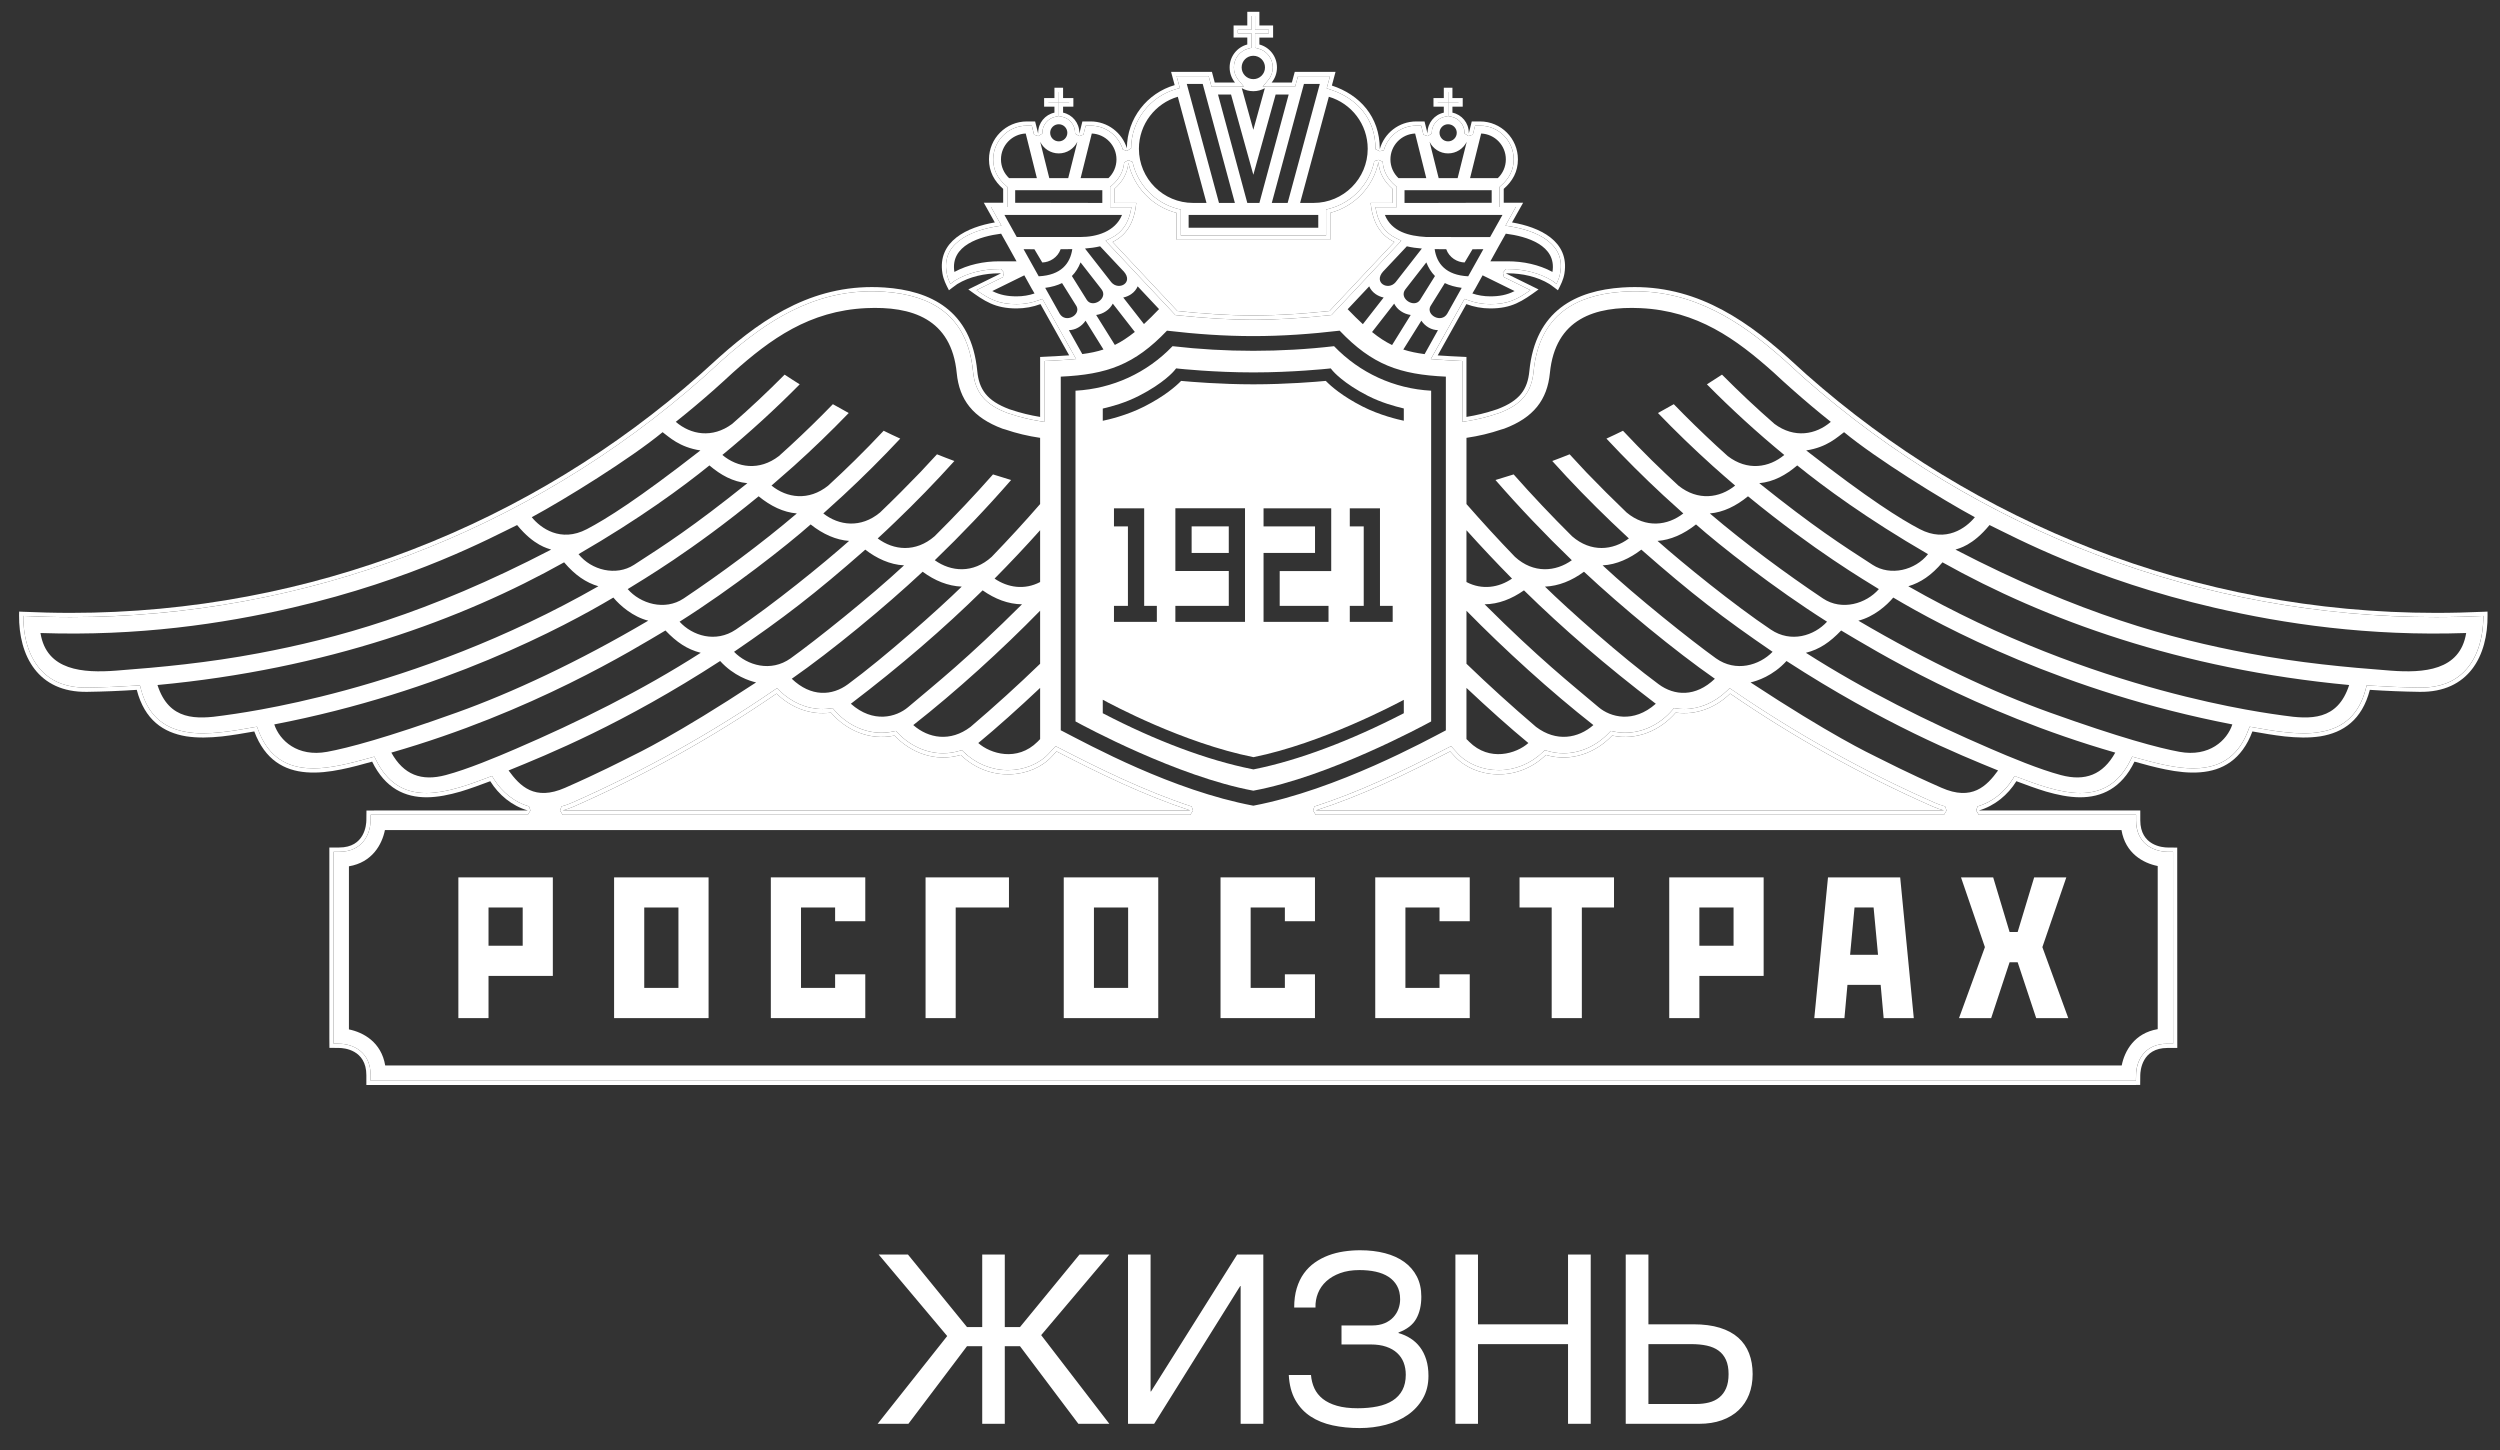
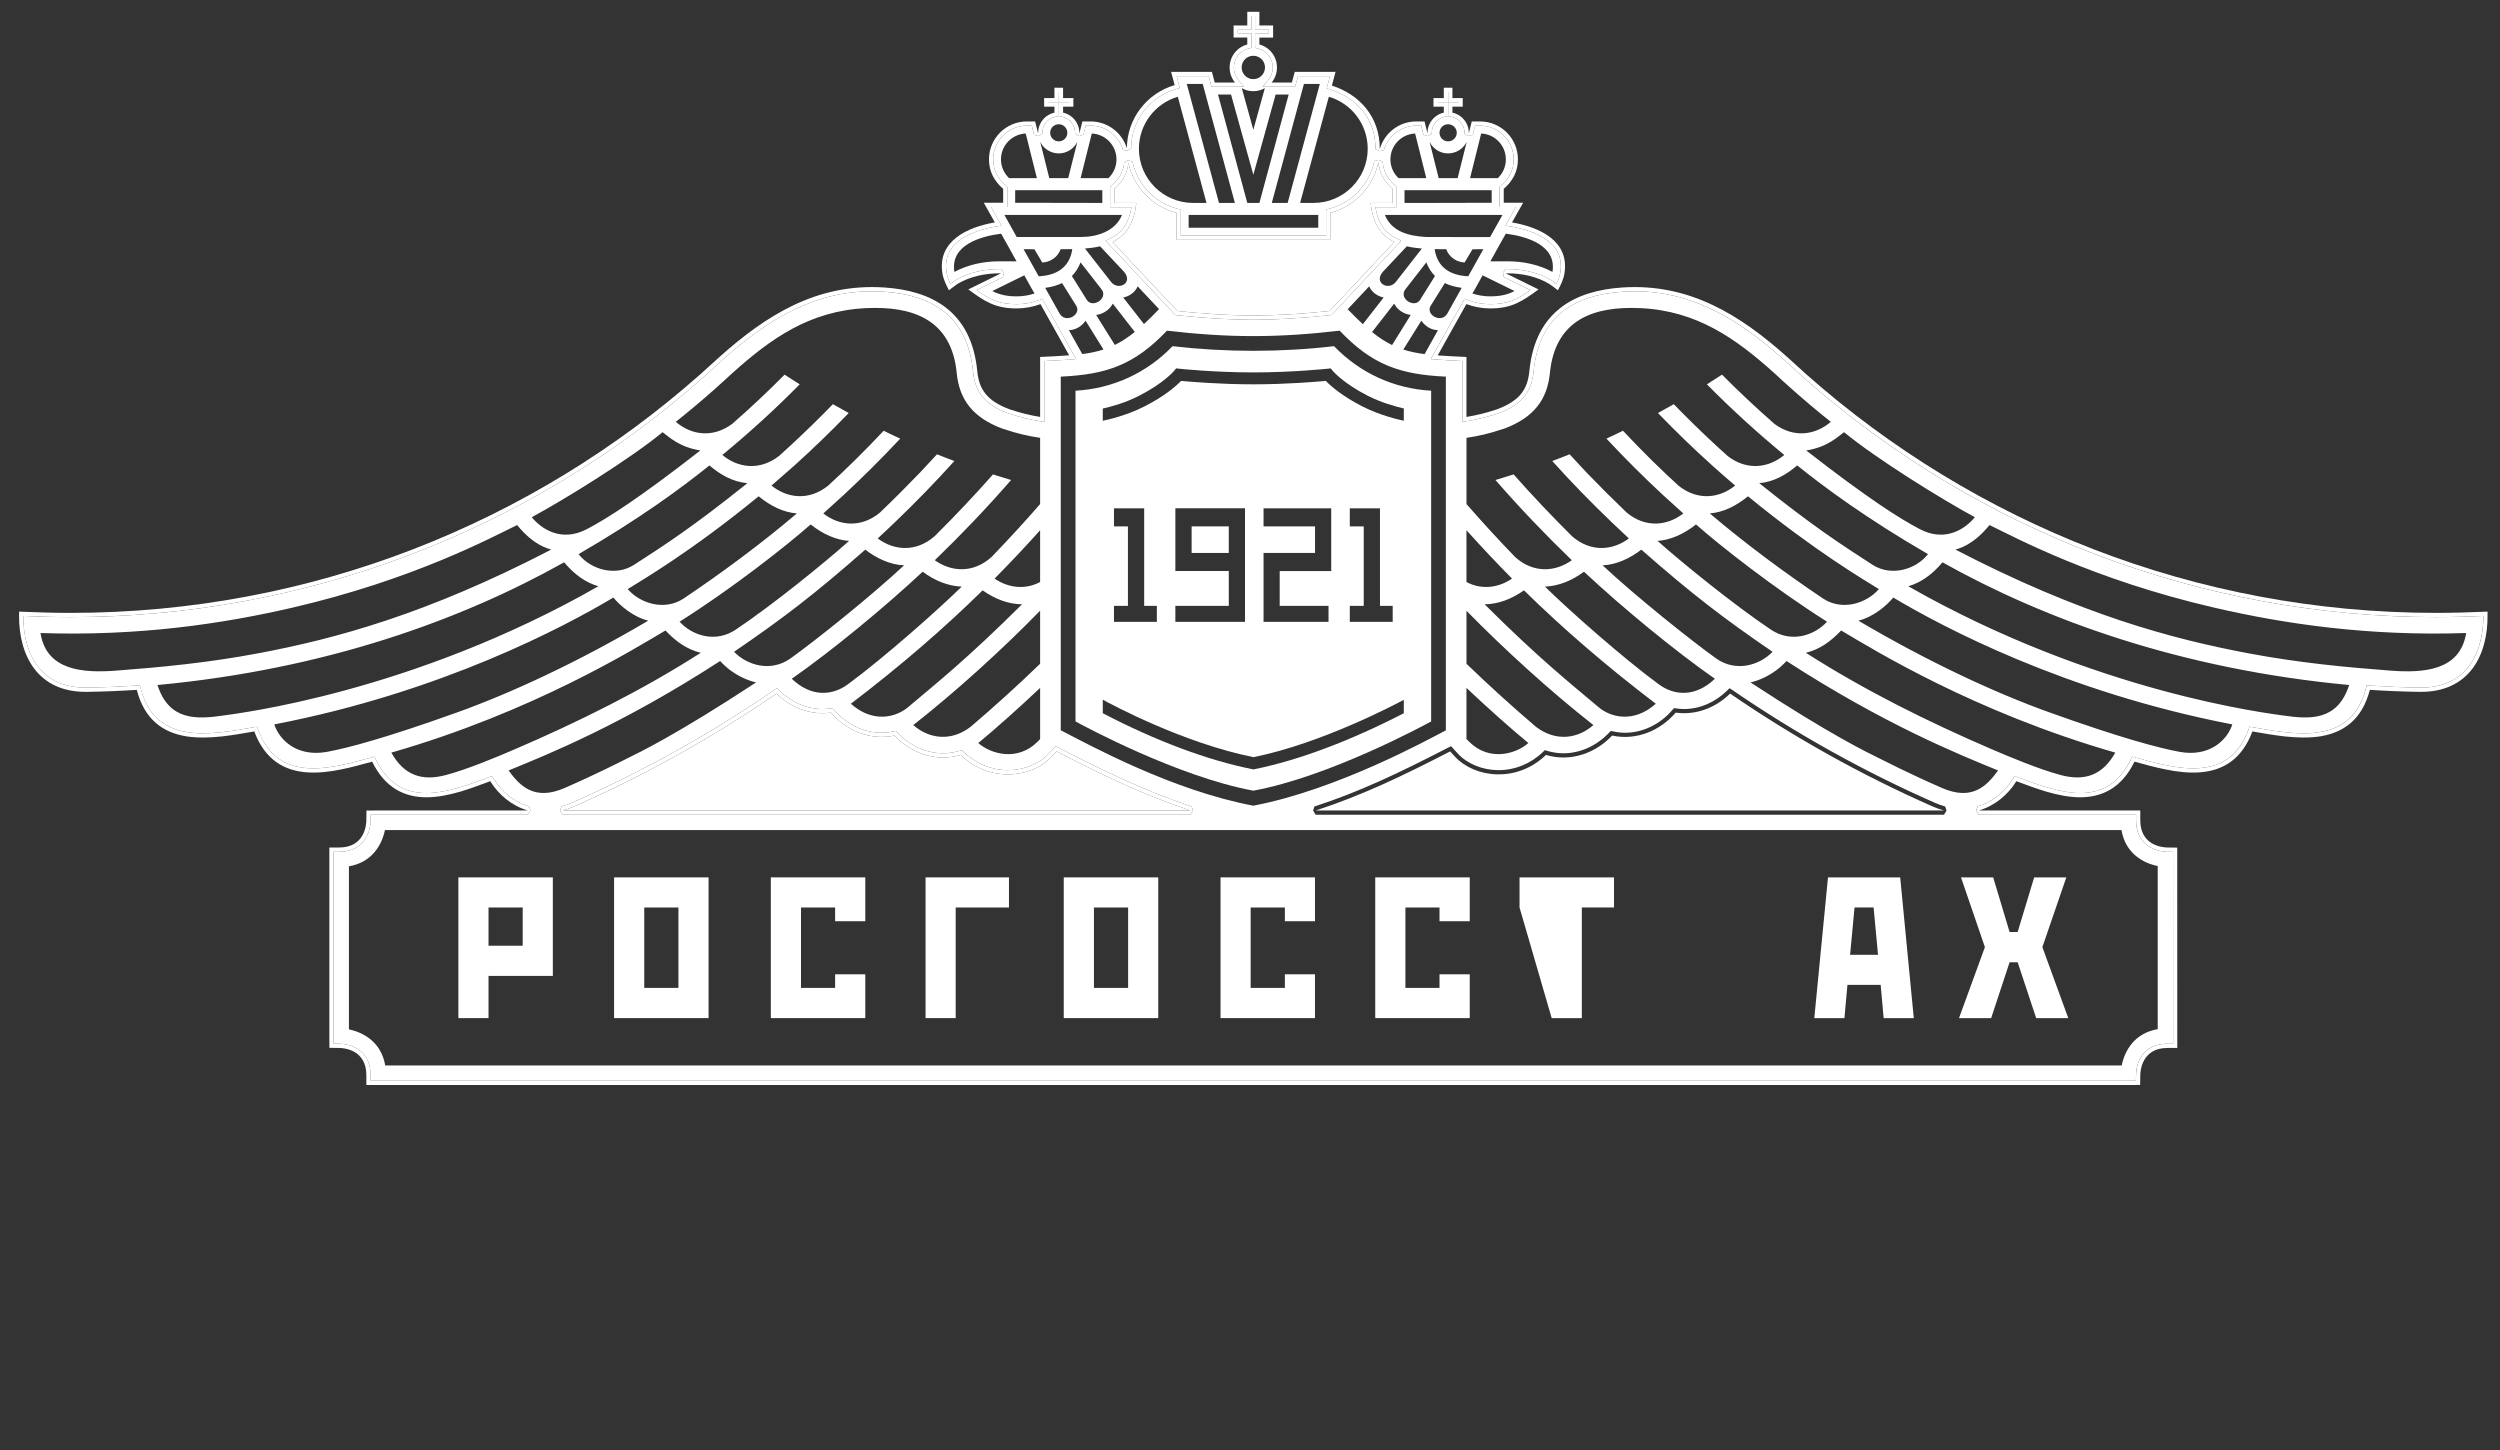
<svg xmlns="http://www.w3.org/2000/svg" xmlns:ns1="http://www.bohemiancoding.com/sketch/ns" width="212px" height="123px" viewBox="0 0 212 123" version="1.1">
  <rect x="0" y="0" width="212" height="123" fill="#333333" stroke="none" />
  <title>Untitled 2</title>
  <desc>Created with Sketch.</desc>
  <defs />
  <g id="Page-1" stroke="none" stroke-width="1" fill="none" fill-rule="evenodd" ns1:type="MSPage">
    <g id="Group" ns1:type="MSLayerGroup" transform="translate(1, 1)" fill="#FFFFFF">
-       <path d="M84.206,111.536 L85.495,111.536 L90.543,105.383 L93.073,105.383 L87.292,112.219 L93.073,119.739 L90.446,119.739 L85.495,113.157 L84.206,113.157 L84.206,119.739 L82.292,119.739 L82.292,113.157 L81.002,113.157 L76.032,119.739 L73.424,119.739 L79.323,112.297 L73.512,105.383 L75.993,105.383 L81.002,111.536 L82.292,111.536 L82.292,105.383 L84.206,105.383 L84.206,111.536 Z M94.655,105.383 L96.569,105.383 L96.569,116.995 L96.608,116.995 L103.913,105.383 L106.129,105.383 L106.129,119.739 L104.206,119.739 L104.206,108.059 L104.167,108.059 L96.872,119.739 L94.655,119.739 L94.655,105.383 Z M112.76,111.399 L115.348,111.399 C115.758,111.399 116.113,111.335 116.413,111.209 C116.712,111.082 116.96,110.912 117.155,110.701 C117.35,110.489 117.495,110.251 117.589,109.988 C117.684,109.724 117.731,109.456 117.731,109.182 C117.731,108.733 117.643,108.352 117.467,108.04 C117.292,107.727 117.051,107.472 116.745,107.273 C116.439,107.074 116.076,106.93 115.656,106.838 C115.236,106.747 114.779,106.702 114.284,106.702 C113.665,106.702 113.12,106.788 112.648,106.96 C112.176,107.133 111.782,107.364 111.466,107.654 C111.151,107.944 110.916,108.28 110.763,108.665 C110.61,109.049 110.54,109.452 110.553,109.876 L108.747,109.876 C108.747,109.264 108.82,108.717 108.966,108.235 C109.113,107.753 109.316,107.333 109.577,106.975 C109.837,106.617 110.143,106.314 110.495,106.067 C110.846,105.82 111.229,105.618 111.642,105.461 C112.056,105.305 112.492,105.193 112.951,105.125 C113.41,105.056 113.874,105.022 114.342,105.022 C115.111,105.022 115.812,105.105 116.447,105.271 C117.082,105.437 117.627,105.684 118.083,106.013 C118.538,106.342 118.893,106.752 119.147,107.244 C119.401,107.735 119.528,108.307 119.528,108.958 C119.528,109.7 119.383,110.326 119.093,110.837 C118.804,111.349 118.304,111.734 117.594,111.995 L117.594,112.043 C117.965,112.148 118.306,112.299 118.615,112.498 C118.924,112.696 119.191,112.944 119.416,113.24 C119.64,113.536 119.816,113.886 119.943,114.29 C120.07,114.693 120.133,115.155 120.133,115.676 C120.133,116.405 119.974,117.047 119.655,117.6 C119.336,118.154 118.909,118.616 118.376,118.987 C117.842,119.358 117.222,119.636 116.515,119.822 C115.809,120.007 115.071,120.1 114.303,120.1 C113.483,120.1 112.718,120.024 112.008,119.871 C111.299,119.718 110.675,119.465 110.138,119.114 C109.601,118.762 109.17,118.298 108.844,117.722 C108.519,117.146 108.333,116.438 108.288,115.598 L110.172,115.598 C110.205,116.008 110.301,116.386 110.46,116.731 C110.62,117.076 110.858,117.374 111.173,117.625 C111.489,117.875 111.89,118.071 112.375,118.21 C112.86,118.35 113.444,118.42 114.127,118.42 C114.746,118.42 115.307,118.368 115.812,118.264 C116.317,118.16 116.746,117.994 117.101,117.766 C117.456,117.538 117.729,117.244 117.921,116.882 C118.113,116.521 118.21,116.086 118.21,115.579 C118.21,115.201 118.149,114.856 118.029,114.543 C117.908,114.231 117.724,113.961 117.477,113.733 C117.23,113.505 116.92,113.328 116.549,113.201 C116.178,113.074 115.739,113.01 115.231,113.01 L112.76,113.01 L112.76,111.399 Z M122.418,105.383 L124.333,105.383 L124.333,111.301 L131.969,111.301 L131.969,105.383 L133.893,105.383 L133.893,119.739 L131.969,119.739 L131.969,112.981 L124.333,112.981 L124.333,119.739 L122.418,119.739 L122.418,105.383 Z M136.862,105.383 L138.786,105.383 L138.786,111.301 L142.604,111.301 C143.463,111.301 144.209,111.399 144.84,111.594 C145.472,111.79 145.993,112.07 146.403,112.434 C146.813,112.799 147.119,113.241 147.321,113.762 C147.523,114.283 147.624,114.869 147.624,115.52 C147.624,116.158 147.523,116.736 147.321,117.253 C147.119,117.771 146.824,118.214 146.437,118.582 C146.05,118.949 145.574,119.234 145.011,119.436 C144.448,119.638 143.805,119.739 143.083,119.739 L136.862,119.739 L136.862,105.383 Z M142.829,118.059 C143.219,118.059 143.582,118.017 143.918,117.932 C144.253,117.848 144.544,117.706 144.792,117.507 C145.039,117.309 145.233,117.048 145.373,116.726 C145.513,116.404 145.583,116.002 145.583,115.52 C145.583,115.045 145.509,114.644 145.363,114.319 C145.216,113.993 145.006,113.731 144.733,113.533 C144.46,113.334 144.127,113.193 143.737,113.108 C143.346,113.023 142.904,112.981 142.409,112.981 L138.786,112.981 L138.786,118.059 L142.829,118.059 Z" id="ЖИЗНЬ" ns1:type="MSShapeGroup" />
      <g id="Clipped" transform="translate(46, 57)" ns1:type="MSShapeGroup">
        <path d="M28.852,4.376 C26.739,4.831 24.729,3.906 23.464,2.43 C21.689,2.678 20.025,1.972 18.852,0.816 C13.46,4.517 7.712,7.728 1.667,10.392 C1.343,10.532 1.026,10.645 0.71,10.729 L53.943,10.729 C50.01,9.438 46.281,7.62 42.596,5.719 C42.482,5.844 42.352,5.983 42.214,6.132 C40.519,7.99 36.928,8.402 34.467,6.017 C32.321,6.659 30.214,5.822 28.852,4.376" id="Shape" />
      </g>
      <g id="Clipped" transform="translate(110, 57)" ns1:type="MSShapeGroup">
        <path d="M52.895,10.392 C46.85,7.729 41.105,4.517 35.714,0.817 C34.534,1.973 32.874,2.678 31.1,2.431 C29.83,3.907 27.825,4.831 25.709,4.376 C24.352,5.822 22.238,6.659 20.097,6.018 C17.638,8.402 14.046,7.99 12.35,6.132 C12.214,5.983 12.085,5.845 11.971,5.72 C8.118,7.708 4.54,9.442 0.57,10.73 L53.851,10.73 C53.535,10.645 53.216,10.532 52.895,10.392" id="Shape" />
      </g>
      <g id="Clipped" transform="translate(93, 12)" ns1:type="MSShapeGroup">
        <path d="M0.347,7.521 L5.84,13.375 C7.983,13.597 10.114,13.753 12.281,13.753 C14.454,13.753 16.596,13.597 18.745,13.372 L24.242,7.521 C23.168,6.999 22.407,6.022 22.231,4.208 L24.085,4.208 L24.085,3.015 C23.388,2.405 22.949,1.667 22.892,0.731 C22.469,2.833 20.867,4.511 18.808,5.05 L18.808,7.332 L5.778,7.332 L5.778,5.056 C3.73,4.528 2.135,2.878 1.685,0.806 C1.612,1.708 1.18,2.422 0.499,3.015 L0.499,4.208 L2.356,4.208 C2.18,6.022 1.418,7 0.347,7.521" id="Shape" />
      </g>
      <g id="Clipped" transform="translate(110, 57)" ns1:type="MSShapeGroup">
-         <path d="M0.352,10.729 L0.571,11.092 L53.851,11.092 L54.069,10.729 L53.949,10.385 C53.643,10.305 53.342,10.192 53.046,10.062 C47.074,7.432 41.313,4.222 35.917,0.52 L35.672,0.357 L35.461,0.563 C34.435,1.563 33.138,2.127 31.808,2.127 C31.586,2.127 31.37,2.106 31.149,2.075 L30.956,2.049 L30.826,2.199 C29.773,3.43 28.304,4.137 26.806,4.137 C26.466,4.137 26.126,4.097 25.791,4.021 L25.593,3.983 L25.452,4.13 C24.409,5.243 22.993,5.879 21.581,5.879 C21.115,5.879 20.649,5.806 20.201,5.671 L20.002,5.613 L19.846,5.761 C18.817,6.761 17.478,7.308 16.085,7.308 L16.082,7.308 C14.725,7.308 13.421,6.776 12.612,5.891 C12.476,5.744 12.353,5.608 12.237,5.48 L12.05,5.276 L11.805,5.399 C7.596,7.574 4.235,9.166 0.463,10.391 L0.352,10.729 L0.352,10.729 Z M11.97,5.719 C12.086,5.844 12.214,5.983 12.35,6.132 C14.046,7.99 17.637,8.402 20.096,6.017 C22.239,6.659 24.351,5.822 25.709,4.376 C27.824,4.831 29.831,3.906 31.1,2.43 C32.874,2.678 34.535,1.972 35.715,0.816 C41.104,4.517 46.849,7.728 52.894,10.391 C53.217,10.532 53.536,10.645 53.851,10.729 L0.571,10.729 C4.54,9.442 8.119,7.708 11.97,5.719 L11.97,5.719 Z" id="Shape" />
-       </g>
+         </g>
      <g id="Clipped" ns1:type="MSShapeGroup">
        <path d="M209.941,50.862 L209.641,50.877 C208.289,50.935 206.945,50.973 205.588,50.973 C185.109,50.973 166.414,43.337 152.196,30.762 C151.885,30.484 150.588,29.303 150.588,29.303 C146.598,25.733 142.281,23.001 136.568,23.379 C132.669,23.641 129.193,25.306 128.689,30.471 C128.54,32.002 127.895,32.98 125.964,33.703 C125.914,33.717 125.85,33.735 125.807,33.753 C125.024,34.015 124.202,34.219 123.355,34.355 L123.355,29.271 C122.435,29.226 121.636,29.192 120.917,29.138 L123.348,24.788 C123.981,25.024 124.66,25.155 125.374,25.155 C127.193,25.155 128.068,24.564 129.469,23.544 L126.693,22.178 L126.859,22.178 C128.062,22.178 129.361,22.453 130.398,23.088 C130.544,23.178 131.112,23.616 131.112,23.616 C131.355,23.15 131.578,22.717 131.663,22.192 C132.121,19.434 129.531,18.253 127.219,17.862 L128.163,16.19 L126.517,16.19 L126.517,15.015 C127.273,14.358 127.72,13.55 127.72,12.516 C127.72,10.738 126.282,9.298 124.507,9.298 L123.805,9.298 L123.55,10.331 L123.553,10.26 C123.553,9.421 122.96,8.719 122.166,8.553 L122.166,8.043 L123.039,8.043 L123.039,7.315 L122.166,7.315 L122.166,6.44 L121.435,6.44 L121.435,7.315 L120.559,7.315 L120.559,8.043 L121.435,8.043 L121.435,8.553 C120.649,8.719 120.053,9.423 120.053,10.26 L120.056,10.334 L119.8,9.298 L119.102,9.298 C117.625,9.298 116.384,10.294 116.005,11.648 L116.005,11.615 C116.005,8.889 114.292,7.024 111.943,6.255 L112.253,5.094 L108.795,5.094 L108.55,6 L106.835,6 C107.121,5.65 107.287,5.206 107.287,4.719 C107.287,3.785 106.656,2.998 105.796,2.773 L105.796,2.186 L106.959,2.186 L106.959,1.161 L105.796,1.161 L105.796,0 L104.77,0 L104.77,1.161 L103.608,1.161 L103.608,2.185 L104.77,2.185 L104.77,2.773 C103.908,2.998 103.273,3.785 103.273,4.719 C103.273,5.206 103.441,5.65 103.729,6 L102.01,6 L101.771,5.094 L98.308,5.094 L98.612,6.218 C96.284,6.892 94.573,9.032 94.56,11.573 C94.156,10.26 92.934,9.298 91.485,9.298 L90.787,9.298 L90.529,10.334 L90.529,10.26 C90.529,9.423 89.936,8.719 89.149,8.553 L89.149,8.043 L90.022,8.043 L90.022,7.315 L89.149,7.315 L89.149,6.44 L88.417,6.44 L88.417,7.315 L87.541,7.315 L87.541,8.043 L88.417,8.043 L88.417,8.553 C87.627,8.719 87.036,9.421 87.036,10.26 L87.036,10.331 L86.778,9.298 L86.078,9.298 C84.307,9.298 82.866,10.738 82.866,12.516 C82.866,13.55 83.312,14.358 84.068,15.015 L84.068,16.19 L82.424,16.19 L83.361,17.862 C81.05,18.253 78.461,19.434 78.92,22.192 C79.007,22.717 79.229,23.15 79.471,23.616 C79.471,23.616 80.037,23.178 80.177,23.088 C81.22,22.453 82.52,22.178 83.725,22.178 L83.889,22.178 L81.113,23.544 C82.513,24.564 83.386,25.155 85.211,25.155 C85.922,25.155 86.603,25.024 87.232,24.788 L89.665,29.133 C88.941,29.188 88.134,29.226 87.203,29.271 L87.203,34.355 C86.359,34.219 85.537,34.015 84.756,33.753 C84.716,33.735 84.648,33.717 84.598,33.703 C82.669,32.98 82.023,32.002 81.872,30.471 C81.374,25.306 77.893,23.641 73.995,23.379 C68.281,23.001 63.962,25.733 59.975,29.303 C59.975,29.303 58.678,30.484 58.363,30.762 C44.145,43.337 25.452,50.973 4.974,50.973 C3.623,50.973 2.274,50.935 0.922,50.877 L0.624,50.862 L0.617,51.165 C0.586,54.603 2.215,57.733 6.388,57.669 C7.799,57.648 9.203,57.591 10.598,57.499 C11.262,60.064 12.87,61.123 14.783,61.439 C15.754,61.591 16.799,61.558 17.825,61.449 C18.755,61.343 19.69,61.18 20.563,61.026 C21.468,63.445 23.116,64.35 24.991,64.491 C25.944,64.568 26.946,64.449 27.93,64.248 C28.827,64.068 29.716,63.821 30.558,63.586 C31.671,65.866 33.358,66.618 35.202,66.61 C36.142,66.603 37.11,66.399 38.057,66.125 C38.915,65.866 39.767,65.546 40.573,65.246 C41.291,66.399 42.4,67.335 43.76,67.729 L30.901,67.729 L30.076,67.735 L30.067,68.558 C30.062,68.939 29.93,70.868 27.759,70.868 L26.929,70.868 L26.929,87.036 L26.935,87.857 L27.755,87.866 C28.142,87.869 30.067,88.003 30.067,90.175 L30.067,91.008 L179.661,91.008 L180.487,91.003 L180.495,90.183 C180.498,89.795 180.638,87.866 182.804,87.866 L183.633,87.866 L183.628,70.877 L182.811,70.868 C182.422,70.868 180.496,70.73 180.496,68.558 L180.496,67.729 L166.802,67.729 C168.16,67.335 169.273,66.399 169.99,65.246 C170.795,65.546 171.647,65.866 172.506,66.125 C173.453,66.399 174.423,66.603 175.358,66.61 C177.207,66.618 178.895,65.866 180.005,63.586 C180.845,63.821 181.74,64.068 182.636,64.248 C183.617,64.449 184.618,64.568 185.571,64.491 C187.446,64.35 189.096,63.445 190.004,61.026 C190.874,61.18 191.806,61.343 192.741,61.449 C193.77,61.558 194.812,61.591 195.78,61.439 C197.69,61.123 199.3,60.064 199.963,57.499 C201.359,57.591 202.767,57.648 204.174,57.669 C208.353,57.733 209.977,54.603 209.945,51.165 L209.941,50.862 L209.941,50.862 Z M207.975,55.941 C207.079,56.851 205.849,57.31 204.308,57.31 L204.183,57.31 C202.783,57.288 201.371,57.229 199.989,57.139 L199.695,57.121 L199.622,57.409 C199.065,59.539 197.793,60.744 195.723,61.078 C195.302,61.153 194.835,61.189 194.332,61.189 C193.861,61.189 193.355,61.153 192.78,61.09 C191.905,60.999 191.026,60.848 190.184,60.695 L189.771,60.624 L189.663,60.9 C188.912,62.929 187.563,63.979 185.546,64.135 C185.369,64.144 185.183,64.158 184.991,64.158 C184.325,64.158 183.574,64.071 182.7,63.894 C181.821,63.719 180.955,63.477 180.111,63.246 L179.816,63.16 L179.684,63.428 C178.758,65.327 177.359,66.251 175.402,66.251 L175.361,66.251 C174.57,66.244 173.671,66.09 172.61,65.775 C171.726,65.518 170.836,65.184 170.117,64.906 L169.836,64.802 L169.688,65.059 C168.972,66.203 167.913,67.031 166.698,67.385 L166.583,67.729 L166.803,68.092 L180.139,68.092 L180.139,68.558 C180.139,70.506 181.576,71.215 182.81,71.232 L183.274,71.232 L183.281,87.505 L182.806,87.505 C180.858,87.505 180.15,88.942 180.139,90.175 L180.129,90.647 L179.665,90.647 L30.429,90.647 L30.429,90.175 C30.429,88.232 28.991,87.526 27.759,87.505 L27.289,87.502 L27.289,87.036 L27.289,71.232 L27.759,71.232 C29.703,71.232 30.409,69.79 30.429,68.558 L30.433,68.092 L30.903,68.092 L43.76,68.092 L43.982,67.729 L43.862,67.385 C42.651,67.031 41.592,66.203 40.878,65.059 L40.725,64.802 L40.447,64.906 C39.729,65.184 38.831,65.518 37.958,65.775 C36.896,66.09 35.992,66.244 35.202,66.251 L35.161,66.251 C33.208,66.251 31.809,65.327 30.88,63.428 L30.748,63.16 L30.454,63.246 C29.609,63.477 28.738,63.719 27.858,63.894 C26.991,64.071 26.239,64.158 25.57,64.158 C25.379,64.158 25.194,64.144 25.019,64.135 C23.002,63.979 21.653,62.929 20.898,60.9 L20.794,60.624 L20.378,60.695 C19.532,60.848 18.664,60.999 17.785,61.09 C17.213,61.153 16.707,61.189 16.229,61.189 C15.728,61.189 15.265,61.153 14.843,61.078 C12.771,60.744 11.498,59.539 10.945,57.409 L10.87,57.121 L10.576,57.139 C9.191,57.229 7.778,57.288 6.382,57.31 L6.257,57.31 C4.722,57.31 3.484,56.851 2.586,55.941 C1.543,54.889 0.971,53.217 0.976,51.232 C2.151,51.284 3.541,51.331 4.974,51.331 C24.755,51.331 43.802,44.12 58.604,31.032 C58.917,30.75 60.163,29.613 60.214,29.566 C62.356,27.653 64.217,26.325 66.072,25.391 C68.321,24.256 70.569,23.703 72.938,23.703 C73.279,23.703 73.626,23.715 73.966,23.738 C76.074,23.878 77.766,24.424 78.988,25.37 C80.444,26.491 81.295,28.218 81.513,30.505 C81.69,32.291 82.544,33.319 84.47,34.039 L84.48,34.039 L84.49,34.042 C84.541,34.063 84.605,34.082 84.653,34.093 C85.454,34.363 86.293,34.573 87.149,34.71 L87.562,34.775 L87.562,29.613 C88.358,29.576 89.052,29.543 89.693,29.493 L90.254,29.447 L87.397,24.344 L87.111,24.452 C86.502,24.677 85.861,24.795 85.211,24.795 C83.725,24.795 82.922,24.388 81.811,23.604 L84.047,22.504 L84.137,22.117 L83.889,21.819 L83.725,21.819 C82.335,21.819 81.007,22.162 79.991,22.784 C79.915,22.83 79.752,22.951 79.596,23.072 C79.445,22.76 79.33,22.467 79.276,22.133 C79.083,21.01 79.43,20.121 80.324,19.421 C81.241,18.705 82.515,18.37 83.42,18.216 L83.922,18.133 L83.038,16.551 L84.425,16.551 L84.425,14.851 L84.303,14.743 C83.575,14.114 83.225,13.384 83.225,12.516 C83.225,10.935 84.504,9.656 86.078,9.656 L86.497,9.656 L86.688,10.419 L87.041,10.541 L87.393,10.326 L87.393,10.254 C87.393,9.603 87.856,9.038 88.494,8.904 L88.776,8.844 L88.776,7.688 L87.905,7.688 L87.905,7.674 L88.776,7.674 L88.776,6.799 L88.788,6.799 L88.788,7.674 L89.662,7.674 L89.662,7.687 L88.788,7.687 L88.788,8.844 L89.073,8.904 C89.707,9.038 90.166,9.603 90.166,10.254 L90.166,10.329 L90.521,10.541 L90.875,10.419 L91.069,9.656 L91.485,9.656 C92.111,9.656 92.705,9.858 93.201,10.23 C93.681,10.594 94.041,11.107 94.218,11.681 L94.563,11.799 L94.922,11.577 C94.927,10.419 95.301,9.329 96.005,8.416 C96.681,7.529 97.644,6.873 98.712,6.563 L99.05,6.465 L98.778,5.457 L101.495,5.457 L101.738,6.355 L104.194,6.355 L104.275,6.315 L104.49,6.355 L104.005,5.77 C103.769,5.476 103.632,5.1 103.632,4.719 C103.632,3.967 104.133,3.31 104.866,3.119 L105.132,3.048 L105.132,1.825 L103.965,1.825 L103.965,1.523 L105.132,1.523 L105.132,0.357 L105.429,0.357 L105.429,1.523 L106.597,1.523 L106.597,1.825 L105.429,1.825 L105.429,3.048 L105.699,3.119 C106.431,3.31 106.933,3.967 106.933,4.719 C106.933,5.1 106.803,5.476 106.559,5.77 L106.072,6.355 L106.292,6.315 L106.377,6.355 L108.824,6.355 L109.072,5.457 L111.786,5.457 L111.505,6.492 L111.826,6.598 C112.963,6.967 113.918,7.6 114.573,8.421 C115.287,9.312 115.642,10.388 115.642,11.615 L115.642,11.648 L115.994,11.823 L116.348,11.747 C116.691,10.516 117.825,9.656 119.103,9.656 L119.52,9.656 L119.707,10.419 L120.071,10.541 L120.414,10.329 L120.414,10.254 C120.414,9.603 120.88,9.038 121.511,8.904 L121.794,8.844 L121.794,7.688 L120.922,7.688 L120.922,7.674 L121.794,7.674 L121.794,6.799 L121.808,6.799 L121.808,7.674 L122.682,7.674 L122.682,7.687 L121.808,7.687 L121.808,8.844 L122.095,8.904 C122.725,9.038 123.192,9.603 123.192,10.254 L123.192,10.322 L123.537,10.537 L123.899,10.419 L124.088,9.656 L124.509,9.656 C126.081,9.656 127.363,10.935 127.363,12.516 C127.363,13.384 127.007,14.114 126.284,14.743 L126.162,14.851 L126.162,16.551 L127.545,16.551 L126.664,18.133 L127.164,18.216 C128.07,18.37 129.348,18.705 130.264,19.421 C131.158,20.121 131.503,21.01 131.31,22.133 C131.257,22.467 131.134,22.76 130.991,23.072 C130.835,22.951 130.672,22.83 130.594,22.784 C129.575,22.162 128.256,21.819 126.864,21.819 L126.698,21.819 L126.448,22.128 L126.538,22.504 L128.778,23.604 C127.666,24.388 126.864,24.795 125.38,24.795 C124.728,24.795 124.088,24.677 123.482,24.452 L123.195,24.344 L120.335,29.451 L120.9,29.493 C121.526,29.543 122.218,29.576 123.006,29.613 L123.006,34.775 L123.417,34.71 C124.269,34.573 125.115,34.363 125.918,34.093 C125.957,34.082 126.024,34.063 126.081,34.042 L126.084,34.039 L126.093,34.039 C128.023,33.319 128.873,32.291 129.049,30.505 C129.272,28.218 130.121,26.491 131.575,25.37 C132.8,24.424 134.493,23.878 136.6,23.738 C136.942,23.715 137.289,23.703 137.627,23.703 C140,23.703 142.242,24.256 144.497,25.391 C146.351,26.325 148.208,27.653 150.353,29.566 C150.405,29.613 151.647,30.75 151.96,31.032 C166.765,44.12 185.808,51.331 205.591,51.331 C207.02,51.331 208.411,51.284 209.591,51.232 C209.589,53.217 209.021,54.889 207.975,55.941 L207.975,55.941 Z" id="Shape" />
      </g>
      <g id="Clipped" transform="translate(46, 57)" ns1:type="MSShapeGroup">
        <path d="M34.716,5.761 L34.567,5.614 L34.364,5.671 C33.911,5.806 33.445,5.879 32.983,5.879 C31.568,5.879 30.158,5.243 29.111,4.131 L28.973,3.983 L28.773,4.021 C28.442,4.097 28.099,4.137 27.755,4.137 C26.257,4.137 24.792,3.43 23.737,2.2 L23.607,2.049 L23.411,2.075 C23.194,2.106 22.974,2.127 22.758,2.127 C21.426,2.127 20.125,1.564 19.101,0.564 L18.889,0.358 L18.647,0.52 C13.252,4.222 7.491,7.432 1.521,10.063 C1.221,10.193 0.917,10.305 0.616,10.385 L0.491,10.73 L0.709,11.092 L53.942,11.092 L54.166,10.73 L54.053,10.392 C50.103,9.09 46.289,7.226 42.761,5.399 L42.515,5.276 L42.331,5.477 C42.213,5.608 42.088,5.744 41.948,5.891 C41.138,6.777 39.841,7.309 38.48,7.309 C37.083,7.309 35.746,6.761 34.716,5.761 M42.213,6.132 C42.351,5.983 42.482,5.844 42.596,5.719 C46.28,7.621 50.01,9.439 53.942,10.73 L0.709,10.73 C1.025,10.645 1.342,10.532 1.666,10.392 C7.711,7.728 13.46,4.517 18.851,0.817 C20.025,1.973 21.688,2.678 23.463,2.431 C24.728,3.907 26.739,4.831 28.851,4.376 C30.213,5.822 32.32,6.659 34.466,6.018 C36.927,8.402 40.519,7.99 42.213,6.132" id="Shape" />
      </g>
      <g id="Clipped" transform="translate(92, 12)" ns1:type="MSShapeGroup">
        <path d="M1.138,2.851 L1.138,4.569 L2.949,4.569 C2.743,5.872 2.181,6.715 1.19,7.201 L0.753,7.416 L6.67,13.718 L6.807,13.733 C9.285,13.99 11.346,14.116 13.28,14.116 C15.224,14.116 17.282,13.99 19.779,13.73 L19.911,13.716 L25.828,7.416 L25.394,7.201 C24.403,6.715 23.84,5.872 23.637,4.569 L25.444,4.569 L25.444,2.851 L25.325,2.744 C24.649,2.162 24.303,1.492 24.25,0.711 L23.901,0.557 L23.541,0.662 C23.146,2.615 21.645,4.2 19.721,4.7 L19.451,4.772 L19.451,6.973 L7.133,6.973 L7.133,4.773 L6.866,4.707 C4.956,4.215 3.454,2.656 3.038,0.732 L2.679,0.583 L2.331,0.777 C2.263,1.536 1.916,2.179 1.263,2.744 L1.138,2.851 L1.138,2.851 Z M1.5,3.016 C2.181,2.423 2.612,1.709 2.685,0.807 C3.136,2.879 4.73,4.529 6.779,5.057 L6.779,7.333 L19.808,7.333 L19.808,5.05 C21.867,4.511 23.47,2.833 23.893,0.731 C23.95,1.667 24.388,2.405 25.084,3.015 L25.084,4.207 L23.232,4.207 C23.406,6.022 24.167,6.999 25.242,7.521 L19.744,13.372 C17.596,13.597 15.454,13.753 13.28,13.753 C11.114,13.753 8.982,13.597 6.84,13.375 L1.347,7.521 C2.417,6.999 3.179,6.022 3.355,4.207 L1.5,4.207 L1.5,3.016 L1.5,3.016 Z" id="Shape" />
      </g>
      <g id="Clipped" transform="translate(51, 73)" ns1:type="MSShapeGroup">
        <path d="M8.087,0.402 L0.075,0.402 L0.075,12.336 L8.087,12.336 L8.087,0.402 L8.087,0.402 Z M5.532,9.774 L2.632,9.774 L2.632,2.956 L5.532,2.956 L5.532,9.774 L5.532,9.774 Z" id="Shape" />
      </g>
      <g id="Clipped" ns1:type="MSShapeGroup">
        <path d="M151.958,31.032 C151.645,30.75 150.402,29.613 150.351,29.566 C148.205,27.653 146.349,26.326 144.494,25.391 C142.24,24.256 139.998,23.703 137.625,23.703 C137.287,23.703 136.938,23.716 136.598,23.738 C134.491,23.878 132.797,24.424 131.573,25.371 C130.118,26.492 129.269,28.218 129.048,30.505 C128.87,32.291 128.021,33.32 126.092,34.039 L126.082,34.039 L126.079,34.043 C126.021,34.064 125.955,34.083 125.916,34.093 C125.113,34.363 124.267,34.573 123.415,34.71 L123.005,34.776 L123.005,29.613 C122.217,29.577 121.524,29.544 120.898,29.494 L120.332,29.452 L123.192,24.345 L123.48,24.452 C124.086,24.678 124.726,24.795 125.379,24.795 C126.862,24.795 127.664,24.388 128.775,23.605 L126.536,22.504 L126.446,22.128 L126.695,21.82 L126.862,21.82 C128.256,21.82 129.574,22.163 130.593,22.785 C130.671,22.83 130.833,22.951 130.989,23.072 C131.134,22.761 131.257,22.468 131.308,22.133 C131.502,21.01 131.156,20.121 130.261,19.421 C129.346,18.705 128.069,18.371 127.162,18.217 L126.662,18.134 L127.543,16.551 L126.16,16.551 L126.16,14.851 L126.281,14.743 C127.006,14.115 127.36,13.385 127.36,12.517 C127.36,10.936 126.08,9.657 124.508,9.657 L124.087,9.657 L123.896,10.419 L123.534,10.538 L123.189,10.322 L123.189,10.255 C123.189,9.603 122.723,9.038 122.092,8.904 L121.806,8.844 L121.806,7.688 L122.68,7.688 L122.68,7.674 L121.806,7.674 L121.806,6.799 L121.792,6.799 L121.792,7.674 L120.921,7.674 L120.921,7.688 L121.792,7.688 L121.792,8.844 L121.508,8.904 C120.879,9.038 120.412,9.603 120.412,10.255 L120.412,10.33 L120.068,10.541 L119.705,10.419 L119.518,9.657 L119.1,9.657 C117.823,9.657 116.689,10.517 116.346,11.747 L115.992,11.823 L115.641,11.648 L115.641,11.615 C115.641,10.388 115.285,9.312 114.572,8.421 C113.917,7.6 112.963,6.967 111.825,6.598 L111.505,6.492 L111.785,5.458 L109.071,5.458 L108.823,6.355 L106.376,6.355 L106.291,6.316 L106.071,6.355 L106.558,5.77 C106.802,5.477 106.932,5.101 106.932,4.719 C106.932,3.968 106.43,3.311 105.698,3.12 L105.428,3.049 L105.428,1.825 L106.596,1.825 L106.596,1.524 L105.428,1.524 L105.428,0.357 L105.131,0.357 L105.131,1.524 L103.963,1.524 L103.963,1.825 L105.131,1.825 L105.131,3.049 L104.865,3.12 C104.132,3.311 103.631,3.968 103.631,4.719 C103.631,5.101 103.768,5.477 104.003,5.77 L104.488,6.355 L104.274,6.316 L104.192,6.355 L101.737,6.355 L101.494,5.458 L98.776,5.458 L99.049,6.465 L98.711,6.563 C97.643,6.874 96.679,7.529 96.003,8.416 C95.3,9.329 94.926,10.419 94.92,11.577 L94.562,11.799 L94.217,11.681 C94.04,11.108 93.68,10.595 93.2,10.231 C92.704,9.858 92.109,9.657 91.484,9.657 L91.068,9.657 L90.874,10.419 L90.52,10.541 L90.165,10.33 L90.165,10.255 C90.165,9.603 89.706,9.038 89.071,8.904 L88.787,8.844 L88.787,7.688 L89.661,7.688 L89.661,7.674 L88.787,7.674 L88.787,6.799 L88.775,6.799 L88.775,7.674 L87.904,7.674 L87.904,7.688 L88.775,7.688 L88.775,8.844 L88.493,8.904 C87.855,9.038 87.392,9.603 87.392,10.255 L87.392,10.326 L87.04,10.541 L86.686,10.419 L86.496,9.657 L86.076,9.657 C84.503,9.657 83.224,10.936 83.224,12.517 C83.224,13.385 83.574,14.115 84.302,14.743 L84.424,14.851 L84.424,16.551 L83.037,16.551 L83.921,18.134 L83.418,18.217 C82.513,18.371 81.24,18.705 80.323,19.421 C79.429,20.121 79.082,21.01 79.274,22.133 C79.328,22.468 79.444,22.761 79.595,23.072 C79.751,22.951 79.914,22.83 79.99,22.785 C81.005,22.163 82.333,21.82 83.723,21.82 L83.888,21.82 L84.135,22.117 L84.046,22.504 L81.81,23.605 C82.921,24.388 83.723,24.795 85.21,24.795 C85.86,24.795 86.501,24.678 87.11,24.452 L87.395,24.345 L90.253,29.447 L89.692,29.494 C89.051,29.544 88.357,29.577 87.56,29.613 L87.56,34.776 L87.148,34.71 C86.292,34.573 85.453,34.363 84.652,34.093 C84.604,34.083 84.539,34.064 84.489,34.043 L84.479,34.039 L84.468,34.039 C82.543,33.32 81.689,32.291 81.512,30.505 C81.293,28.218 80.443,26.492 78.987,25.371 C77.765,24.424 76.073,23.878 73.964,23.738 C73.625,23.716 73.278,23.703 72.937,23.703 C70.568,23.703 68.32,24.256 66.071,25.391 C64.216,26.326 62.355,27.653 60.212,29.566 C60.162,29.613 58.916,30.75 58.602,31.032 C43.801,44.121 24.754,51.332 4.973,51.332 C3.54,51.332 2.15,51.285 0.975,51.233 C0.97,53.217 1.542,54.89 2.585,55.941 C3.483,56.852 4.72,57.311 6.255,57.311 L6.38,57.311 C7.777,57.288 9.19,57.229 10.575,57.139 L10.869,57.122 L10.943,57.409 C11.496,59.54 12.77,60.744 14.841,61.078 C15.264,61.153 15.726,61.189 16.228,61.189 C16.706,61.189 17.212,61.153 17.784,61.091 C18.662,60.999 19.531,60.848 20.377,60.695 L20.793,60.624 L20.896,60.9 C21.652,62.929 23.001,63.979 25.018,64.135 C25.192,64.144 25.378,64.158 25.569,64.158 C26.238,64.158 26.99,64.072 27.856,63.895 C28.737,63.72 29.608,63.477 30.453,63.246 L30.747,63.16 L30.879,63.428 C31.808,65.328 33.206,66.252 35.159,66.252 L35.201,66.252 C35.991,66.245 36.894,66.09 37.957,65.775 C38.83,65.518 39.728,65.184 40.445,64.907 L40.724,64.803 L40.877,65.059 C41.59,66.203 42.65,67.031 43.861,67.385 L43.981,67.73 L43.759,68.092 L30.902,68.092 L30.431,68.092 L30.428,68.558 C30.407,69.791 29.702,71.232 27.757,71.232 L27.288,71.232 L27.288,87.036 L27.288,87.503 L27.757,87.506 C28.989,87.527 30.428,88.232 30.428,90.175 L30.428,90.648 L179.661,90.648 L180.125,90.648 L180.135,90.175 C180.145,88.943 180.854,87.506 182.802,87.506 L183.277,87.506 L183.27,71.232 L182.806,71.232 C181.572,71.215 180.135,70.506 180.135,68.558 L180.135,68.092 L166.799,68.092 L166.579,67.73 L166.694,67.385 C167.909,67.031 168.968,66.203 169.684,65.059 L169.831,64.803 L170.112,64.907 C170.831,65.184 171.722,65.518 172.606,65.775 C173.668,66.09 174.566,66.245 175.357,66.252 L175.398,66.252 C177.355,66.252 178.755,65.328 179.68,63.428 L179.812,63.16 L180.107,63.246 C180.951,63.477 181.817,63.72 182.696,63.895 C183.569,64.072 184.321,64.158 184.987,64.158 C185.178,64.158 185.365,64.144 185.543,64.135 C187.56,63.979 188.907,62.929 189.659,60.9 L189.767,60.624 L190.179,60.695 C191.022,60.848 191.9,60.999 192.775,61.091 C193.351,61.153 193.857,61.189 194.328,61.189 C194.831,61.189 195.298,61.153 195.719,61.078 C197.789,60.744 199.062,59.54 199.618,57.409 L199.69,57.122 L199.985,57.139 C201.368,57.229 202.779,57.288 204.179,57.311 L204.304,57.311 C205.844,57.311 207.075,56.852 207.971,55.941 C209.018,54.89 209.586,53.217 209.586,51.233 C208.405,51.285 207.014,51.332 205.586,51.332 C185.806,51.332 166.763,44.121 151.958,31.032 L151.958,31.032 Z M166.468,42.859 C165.719,43.777 164.024,45.037 161.799,43.871 C160.153,43.011 157.468,41.327 152.166,37.197 C153.958,36.923 154.823,36.048 155.377,35.649 C158.107,37.903 163.685,41.36 166.468,42.859 L166.468,42.859 Z M130.013,48.746 C131.176,48.696 132.291,48.244 133.319,47.484 L133.331,47.49 C136.505,50.462 141.014,54.186 144.421,56.559 C142.786,58.127 140.992,58.015 139.651,57.021 C136.541,54.731 131.948,50.653 130.013,48.746 L130.013,48.746 Z M139.412,58.678 C137.508,60.366 135.556,59.812 134.564,58.973 C132.142,56.924 129.546,54.879 124.896,50.245 C126.08,50.229 127.182,49.796 128.232,49.063 L128.246,49.075 C131.486,52.257 135.213,55.481 139.412,58.678 L139.412,58.678 Z M134.901,46.942 C136.083,46.89 137.248,46.335 138.185,45.609 C142.452,49.361 145.157,51.434 149.316,54.273 C148.202,55.422 146.201,56.027 144.515,54.828 C142.384,53.297 137.741,49.593 134.901,46.942 L134.901,46.942 Z M149.168,52.39 C146.038,50.292 141.735,46.8 139.559,44.869 C140.638,44.796 141.772,44.309 142.822,43.472 C144.789,45.219 149.446,48.888 153.933,51.72 C152.843,52.916 150.869,53.538 149.168,52.39 L149.168,52.39 Z M153.588,49.75 C150.464,47.656 146.998,45.1 143.994,42.54 C145.138,42.443 146.219,41.912 147.23,41.086 C152.901,45.737 157.156,48.223 158.328,48.955 C157.264,50.186 155.197,50.824 153.588,49.75 L153.588,49.75 Z M157.796,46.897 C155.129,45.171 152.851,43.712 148.184,39.975 C149.422,39.854 150.436,39.289 151.405,38.468 C153.666,40.294 157.293,42.978 162.496,45.992 C161.412,47.354 159.32,47.883 157.796,46.897 L157.796,46.897 Z M123.356,36.129 C124.375,35.98 125.366,35.746 126.311,35.422 C126.388,35.407 126.475,35.379 126.548,35.353 C129.057,34.416 130.205,32.9 130.43,30.639 C130.884,26.014 134.259,24.95 138.124,25.13 C142.924,25.357 146.223,27.741 149.414,30.596 C149.945,31.095 150.489,31.585 151.036,32.07 C152.086,32.998 153.156,33.901 154.252,34.772 C152.985,35.865 151.158,36.194 149.478,34.949 C147.951,33.617 146.468,32.221 145.026,30.769 C144.589,31.057 144.163,31.331 143.746,31.592 C145.826,33.698 148.02,35.7 150.306,37.58 C149.025,38.658 147.176,38.959 145.512,37.675 C145.19,37.386 144.87,37.096 144.555,36.807 C143.327,35.667 142.113,34.492 140.937,33.275 C140.484,33.537 140.036,33.781 139.595,34.024 C141.086,35.572 142.635,37.069 144.237,38.511 C144.864,39.07 145.498,39.628 146.14,40.176 C144.839,41.237 142.985,41.504 141.334,40.183 C140.557,39.471 139.806,38.755 139.067,38.031 C138.239,37.216 137.432,36.382 136.628,35.528 C136.151,35.766 135.688,35.98 135.225,36.194 C136.776,37.855 138.386,39.464 140.056,41.01 C140.614,41.524 141.183,42.034 141.745,42.54 C140.417,43.576 138.563,43.816 136.936,42.46 C135.758,41.33 134.617,40.193 133.52,39.051 C133.047,38.549 132.574,38.037 132.104,37.525 C131.612,37.722 131.123,37.913 130.631,38.093 C132.236,39.88 133.919,41.606 135.656,43.271 C136.145,43.738 136.637,44.2 137.128,44.659 C135.784,45.672 133.917,45.871 132.312,44.476 C130.569,42.744 128.922,41.005 127.357,39.23 L127.348,39.233 C126.839,39.396 126.332,39.553 125.815,39.705 C127.872,42.067 130.037,44.334 132.291,46.507 C130.923,47.49 129.038,47.656 127.468,46.221 C126.031,44.734 124.674,43.249 123.357,41.744 L123.357,36.129 L123.356,36.129 Z M123.356,43.964 C124.615,45.363 125.901,46.731 127.219,48.065 C126.111,48.829 124.68,49.056 123.356,48.356 L123.356,43.964 L123.356,43.964 Z M123.356,50.793 C126.579,54.082 130.512,57.659 134.12,60.486 C132.834,61.614 130.981,61.945 129.256,60.64 C127.215,58.895 125.248,57.115 123.357,55.287 L123.357,50.793 L123.356,50.793 Z M123.356,57.334 C125.153,59.028 127.053,60.732 128.606,62.009 C127.591,62.914 125.312,63.624 123.581,61.897 C123.504,61.814 123.433,61.739 123.356,61.675 L123.356,57.334 L123.356,57.334 Z M122.05,62.276 L122.237,62.481 C122.353,62.608 122.476,62.744 122.611,62.891 C123.422,63.777 124.724,64.309 126.081,64.309 L126.084,64.309 C127.479,64.309 128.816,63.761 129.846,62.761 L130,62.614 L130.199,62.671 C130.648,62.806 131.113,62.879 131.579,62.879 C132.991,62.879 134.407,62.243 135.451,61.131 L135.592,60.983 L135.789,61.021 C136.125,61.097 136.466,61.137 136.805,61.137 C138.303,61.137 139.772,60.43 140.824,59.2 L140.954,59.049 L141.148,59.075 C141.368,59.106 141.585,59.127 141.807,59.127 C143.137,59.127 144.434,58.564 145.459,57.564 L145.671,57.358 L145.915,57.52 C151.312,61.222 157.072,64.432 163.045,67.063 C163.342,67.193 163.643,67.306 163.947,67.385 L164.067,67.73 L163.85,68.092 L110.569,68.092 L110.351,67.73 L110.462,67.392 C114.233,66.167 117.595,64.574 121.805,62.399 L122.05,62.276 L122.05,62.276 Z M119.807,29.029 C119.152,28.942 118.561,28.824 118,28.641 L119.531,26.194 C119.692,26.437 119.912,26.641 120.158,26.781 C120.411,26.925 120.674,26.989 120.938,26.999 L119.807,29.029 L119.807,29.029 Z M117.343,22.936 C116.719,23.672 115.442,22.981 116.285,22.026 C116.314,22 116.338,21.968 116.368,21.941 L118.3,19.887 C118.699,19.982 119.132,20.043 119.574,20.076 L117.343,22.936 L117.343,22.936 Z M119.952,21.251 C120.13,21.7 120.368,22.087 120.685,22.407 L119.456,24.374 L119.428,24.424 C118.95,25.183 117.57,24.308 118.179,23.53 L119.952,21.251 L119.952,21.251 Z M116.334,24.23 L114.571,26.49 C114.175,26.121 113.744,25.705 113.283,25.221 L115.108,23.282 C115.214,23.537 115.406,23.771 115.67,23.951 C115.882,24.092 116.1,24.182 116.334,24.23 L116.334,24.23 Z M117.225,24.748 C117.357,25.003 117.547,25.227 117.8,25.391 C118.047,25.561 118.336,25.669 118.629,25.71 L117.048,28.26 C116.483,27.986 115.932,27.629 115.35,27.156 L117.225,24.748 L117.225,24.748 Z M121.73,25.594 C121.238,26.443 119.912,25.724 120.297,24.972 L121.521,23.005 C121.924,23.202 122.399,23.339 122.952,23.409 L121.73,25.594 L121.73,25.594 Z M120.659,20.127 C120.986,20.133 121.309,20.133 121.64,20.133 C121.893,20.849 122.582,21.244 123.2,21.258 L123.867,20.137 L124.528,20.133 L124.789,20.133 L123.504,22.43 C121.599,22.336 120.832,21.343 120.659,20.127 L120.659,20.127 Z M127.436,23.681 C126.79,24.014 126.147,24.131 125.377,24.131 C124.84,24.131 124.331,24.047 123.856,23.886 L124.107,23.462 L124.724,22.347 L127.436,23.681 L127.436,23.681 Z M126.693,18.815 C128.447,19.041 131.026,19.786 130.648,22.059 C129.503,21.438 128.163,21.159 126.86,21.159 L125.385,21.159 L126.104,19.858 L126.693,18.815 L126.693,18.815 Z M126.409,17.227 L125.359,19.106 L119.934,19.097 C118.468,19.015 117.018,18.65 116.437,17.227 L122.68,17.227 L126.409,17.227 L126.409,17.227 Z M124.603,10.322 C125.771,10.374 126.696,11.336 126.696,12.517 C126.696,13.141 126.435,13.706 126.015,14.106 L123.661,14.106 L124.603,10.322 L124.603,10.322 Z M121.795,9.536 C122.201,9.536 122.533,9.861 122.533,10.26 C122.533,10.662 122.201,10.988 121.795,10.988 C121.399,10.988 121.071,10.662 121.071,10.26 C121.071,9.861 121.399,9.536 121.795,9.536 L121.795,9.536 Z M121.795,12.009 C122.496,12.009 123.093,11.607 123.378,11.025 L122.607,14.106 L120.999,14.106 L120.227,11.021 C120.506,11.607 121.109,12.009 121.795,12.009 L121.795,12.009 Z M125.494,15.127 L125.494,16.195 L120.098,16.208 L118.104,16.208 L118.104,15.127 L125.494,15.127 L125.494,15.127 Z M119.003,10.322 L119.948,14.106 L117.593,14.106 C117.168,13.706 116.908,13.141 116.908,12.517 C116.908,11.336 117.834,10.374 119.003,10.322 L119.003,10.322 Z M111.686,7.205 C113.593,7.763 114.982,9.528 114.982,11.615 C114.982,14.153 112.929,16.208 110.39,16.208 L109.249,16.208 L111.686,7.205 L111.686,7.205 Z M110.789,17.227 L110.789,18.312 L99.796,18.312 L99.796,17.227 L100.176,17.227 L101.587,17.227 L108.975,17.227 L110.389,17.227 L110.789,17.227 L110.789,17.227 Z M109.574,6.118 L110.92,6.118 L108.193,16.208 L106.848,16.208 L109.574,6.118 L109.574,6.118 Z M104.292,4.719 C104.292,4.17 104.733,3.73 105.283,3.73 C105.83,3.73 106.272,4.17 106.272,4.719 C106.272,5.267 105.83,5.711 105.283,5.711 C104.732,5.711 104.292,5.267 104.292,4.719 L104.292,4.719 Z M105.282,6.733 C105.637,6.733 105.969,6.642 106.258,6.477 L105.282,10.007 L104.304,6.477 C104.59,6.642 104.923,6.733 105.282,6.733 L105.282,6.733 Z M103.392,7.018 L105.283,13.82 L107.174,7.018 L108.279,7.018 L105.797,16.208 L104.771,16.208 L102.288,7.018 L103.392,7.018 L103.392,7.018 Z M100.991,6.118 L103.718,16.208 L102.37,16.208 L99.639,6.118 L100.991,6.118 L100.991,6.118 Z M98.878,7.205 L101.311,16.208 L100.176,16.208 C97.64,16.208 95.58,14.153 95.58,11.615 C95.581,9.528 96.972,7.763 98.878,7.205 L98.878,7.205 Z M94.331,12.776 L94.68,12.582 L95.038,12.731 C95.454,14.655 96.957,16.215 98.867,16.707 L99.134,16.773 L99.134,18.972 L111.452,18.972 L111.452,16.771 L111.722,16.7 C113.647,16.199 115.148,14.615 115.542,12.662 L115.901,12.556 L116.251,12.711 C116.304,13.492 116.65,14.161 117.325,14.743 L117.445,14.851 L117.445,16.569 L115.638,16.569 C115.842,17.872 116.404,18.714 117.395,19.201 L117.828,19.416 L111.912,25.715 L111.78,25.729 C109.282,25.989 107.225,26.116 105.281,26.116 C103.347,26.116 101.286,25.989 98.808,25.733 L98.671,25.718 L92.754,19.416 L93.191,19.201 C94.182,18.714 94.744,17.872 94.95,16.569 L93.139,16.569 L93.139,14.851 L93.264,14.743 C93.917,14.178 94.264,13.535 94.331,12.776 L94.331,12.776 Z M92.407,23.53 C93.013,24.308 91.629,25.183 91.156,24.424 L91.126,24.374 L89.896,22.407 C90.213,22.087 90.457,21.7 90.631,21.251 L92.407,23.53 L92.407,23.53 Z M91.008,20.076 C91.454,20.043 91.883,19.982 92.289,19.887 L94.218,21.941 C94.247,21.968 94.279,22 94.301,22.026 C95.141,22.981 93.866,23.672 93.24,22.936 L91.008,20.076 L91.008,20.076 Z M92.785,25.391 C93.035,25.227 93.229,25.003 93.365,24.748 L95.233,27.149 C94.643,27.617 94.096,27.979 93.538,28.251 L91.954,25.71 C92.251,25.669 92.539,25.561 92.785,25.391 L92.785,25.391 Z M94.251,24.23 C94.481,24.182 94.706,24.092 94.916,23.951 C95.179,23.771 95.367,23.537 95.474,23.282 L97.287,25.211 C96.83,25.688 96.408,26.11 96.008,26.48 L94.251,24.23 L94.251,24.23 Z M91.584,10.322 C92.748,10.374 93.677,11.336 93.677,12.517 C93.677,13.141 93.417,13.706 92.996,14.106 L90.636,14.106 L91.584,10.322 L91.584,10.322 Z M88.784,9.536 C89.184,9.536 89.51,9.861 89.51,10.26 C89.51,10.662 89.184,10.988 88.784,10.988 C88.382,10.988 88.054,10.662 88.054,10.26 C88.054,9.861 88.381,9.536 88.784,9.536 L88.784,9.536 Z M88.784,12.009 C89.473,12.009 90.077,11.607 90.36,11.021 L89.584,14.106 L87.98,14.106 L87.209,11.025 C87.493,11.607 88.09,12.009 88.784,12.009 L88.784,12.009 Z M92.477,15.127 L92.477,16.208 L85.087,16.195 L85.087,15.127 L92.477,15.127 L92.477,15.127 Z M83.882,12.517 C83.882,11.336 84.816,10.374 85.981,10.322 L86.927,14.106 L84.57,14.106 C84.147,13.706 83.882,13.141 83.882,12.517 L83.882,12.517 Z M94.147,17.227 C93.568,18.65 91.967,19.097 90.655,19.097 L85.218,19.097 L84.175,17.227 L94.147,17.227 L94.147,17.227 Z M83.725,21.159 C82.422,21.159 81.087,21.438 79.933,22.059 C79.557,19.786 82.141,19.041 83.895,18.815 L84.481,19.858 L85.202,21.159 L83.725,21.159 L83.725,21.159 Z M85.211,24.131 C84.438,24.131 83.801,24.014 83.147,23.681 L85.861,22.347 L86.48,23.462 L86.729,23.886 C86.251,24.047 85.746,24.131 85.211,24.131 L85.211,24.131 Z M87.082,22.43 L85.8,20.133 L86.061,20.133 L86.718,20.137 L87.384,21.258 C88.006,21.244 88.69,20.849 88.942,20.133 C89.271,20.133 89.604,20.133 89.93,20.127 C89.752,21.343 88.984,22.336 87.082,22.43 L87.082,22.43 Z M88.856,25.594 L87.632,23.409 C88.185,23.339 88.658,23.202 89.062,23.005 L90.292,24.972 C90.674,25.724 89.35,26.443 88.856,25.594 L88.856,25.594 Z M89.642,26.999 C89.909,26.989 90.176,26.925 90.422,26.781 C90.675,26.641 90.893,26.437 91.054,26.194 L92.574,28.637 C92.02,28.82 91.43,28.941 90.779,29.025 L89.642,26.999 L89.642,26.999 Z M88.952,30.939 C92.87,30.757 95.201,29.932 97.96,27.041 C100.397,27.327 102.816,27.501 105.279,27.501 L105.283,27.501 C107.738,27.501 110.171,27.327 112.603,27.041 C115.36,29.932 117.693,30.757 121.609,30.939 L121.609,60.933 C120.074,61.732 112.39,65.969 105.283,67.323 C98.42,66.035 91.404,62.19 89.025,60.964 C88.985,60.949 88.952,60.933 88.952,60.933 L88.952,30.939 L88.952,30.939 Z M87.948,62.891 C88.088,62.744 88.213,62.608 88.331,62.477 L88.515,62.276 L88.761,62.399 C92.289,64.226 96.103,66.09 100.053,67.392 L100.166,67.73 L99.942,68.092 L46.709,68.092 L46.491,67.73 L46.616,67.385 C46.917,67.306 47.221,67.193 47.521,67.063 C53.491,64.432 59.252,61.222 64.647,57.52 L64.889,57.358 L65.101,57.564 C66.125,58.564 67.426,59.127 68.758,59.127 C68.974,59.127 69.194,59.106 69.411,59.075 L69.607,59.049 L69.737,59.2 C70.792,60.43 72.256,61.137 73.755,61.137 C74.098,61.137 74.442,61.097 74.773,61.021 L74.972,60.983 L75.111,61.131 C76.158,62.243 77.568,62.879 78.983,62.879 C79.445,62.879 79.911,62.806 80.364,62.671 L80.567,62.614 L80.716,62.761 C81.745,63.761 83.083,64.309 84.48,64.309 C85.84,64.309 87.139,63.777 87.948,62.891 L87.948,62.891 Z M63.332,41.086 C64.343,41.912 65.424,42.443 66.572,42.54 C63.568,45.1 60.1,47.656 56.975,49.75 C55.362,50.824 53.298,50.186 52.23,48.955 C53.403,48.223 57.668,45.737 63.332,41.086 L63.332,41.086 Z M48.059,45.992 C53.27,42.978 56.901,40.294 59.159,38.468 C60.125,39.289 61.142,39.854 62.377,39.975 C57.709,43.712 55.436,45.171 52.766,46.897 C51.24,47.883 49.15,47.354 48.059,45.992 L48.059,45.992 Z M67.743,43.472 C68.791,44.309 69.923,44.796 71.003,44.869 C68.831,46.8 64.525,50.292 61.397,52.39 C59.689,53.538 57.715,52.916 56.629,51.72 C61.119,48.888 65.773,45.219 67.743,43.472 L67.743,43.472 Z M72.376,45.609 C73.308,46.335 74.473,46.89 75.664,46.942 C72.82,49.593 68.182,53.297 66.045,54.828 C64.363,56.027 62.364,55.422 61.247,54.273 C65.404,51.434 68.11,49.361 72.376,45.609 L72.376,45.609 Z M81.302,60.64 C79.586,61.945 77.73,61.614 76.445,60.486 C80.052,57.659 83.986,54.082 87.202,50.787 L87.202,55.287 C85.315,57.113 83.347,58.895 81.302,60.64 L81.302,60.64 Z M87.203,57.334 L87.203,61.675 C87.134,61.739 87.061,61.814 86.987,61.897 C85.252,63.624 82.973,62.914 81.958,62.009 C83.51,60.727 85.407,59.028 87.203,57.334 L87.203,57.334 Z M83.34,48.065 C84.66,46.731 85.949,45.363 87.202,43.964 L87.202,48.356 C85.883,49.056 84.453,48.829 83.34,48.065 L83.34,48.065 Z M85.666,50.245 C81.011,54.879 78.422,56.924 75.999,58.973 C75.006,59.812 73.051,60.366 71.152,58.678 C75.354,55.481 79.08,52.257 82.314,49.075 L82.328,49.063 C83.378,49.796 84.481,50.229 85.666,50.245 L85.666,50.245 Z M70.911,57.021 C69.569,58.015 67.778,58.127 66.142,56.559 C69.549,54.186 74.057,50.462 77.233,47.49 L77.244,47.484 C78.271,48.244 79.385,48.696 80.554,48.746 C78.61,50.653 74.023,54.731 70.911,57.021 L70.911,57.021 Z M59.526,32.07 C60.069,31.585 60.616,31.095 61.15,30.596 C64.342,27.741 67.641,25.357 72.442,25.13 C76.305,24.95 79.683,26.014 80.131,30.639 C80.352,32.9 81.506,34.416 84.013,35.353 C84.088,35.379 84.175,35.407 84.251,35.422 C85.196,35.746 86.185,35.98 87.202,36.129 L87.202,41.744 C85.894,43.249 84.528,44.734 83.095,46.221 C81.52,47.656 79.643,47.49 78.27,46.507 C80.525,44.334 82.684,42.067 84.743,39.705 C84.23,39.553 83.719,39.396 83.217,39.233 L83.206,39.23 C81.641,41.005 79.994,42.744 78.251,44.476 C76.643,45.871 74.78,45.672 73.43,44.659 C73.929,44.2 74.421,43.738 74.904,43.271 C76.643,41.606 78.32,39.88 79.932,38.093 C79.438,37.913 78.951,37.722 78.456,37.525 C77.989,38.037 77.516,38.549 77.038,39.051 C75.939,40.193 74.807,41.33 73.627,42.46 C71.998,43.816 70.14,43.576 68.817,42.54 C69.383,42.034 69.946,41.524 70.504,41.01 C72.171,39.464 73.787,37.855 75.341,36.194 C74.875,35.98 74.411,35.766 73.934,35.528 C73.133,36.382 72.321,37.216 71.491,38.031 C70.757,38.755 70.002,39.471 69.227,40.183 C67.581,41.504 65.728,41.237 64.423,40.176 C65.062,39.628 65.698,39.07 66.326,38.511 C67.929,37.069 69.475,35.572 70.972,34.024 C70.525,33.781 70.082,33.537 69.628,33.275 C68.449,34.492 67.241,35.667 66.007,36.807 C65.692,37.096 65.373,37.386 65.05,37.675 C63.382,38.959 61.541,38.658 60.255,37.58 C62.543,35.7 64.733,33.698 66.816,31.592 C66.393,31.331 65.977,31.057 65.537,30.769 C64.096,32.221 62.612,33.617 61.085,34.949 C59.404,36.194 57.576,35.865 56.307,34.772 C57.403,33.901 58.478,32.998 59.526,32.07 L59.526,32.07 Z M55.188,35.649 C55.735,36.048 56.602,36.923 58.394,37.197 C53.098,41.327 50.411,43.011 48.765,43.871 C46.537,45.037 44.841,43.777 44.093,42.859 C46.876,41.36 52.456,37.903 55.188,35.649 L55.188,35.649 Z M8.852,55.869 C6.065,56.079 2.941,55.891 2.433,52.68 C10.71,52.961 17.846,51.909 23.793,50.53 C34.073,48.15 40.697,44.566 42.851,43.524 C44.286,45.277 45.454,45.5 45.74,45.606 C35.144,51.11 27.401,53.172 20.943,54.392 C16.623,55.209 12.605,55.585 8.852,55.869 L8.852,55.869 Z M17.958,59.673 C15.674,60.006 13.334,60.139 12.354,57.089 C26.67,55.749 38.171,51.542 46.836,46.685 C47.774,47.786 48.696,48.406 49.742,48.715 C33.889,57.77 19.048,59.507 17.958,59.673 L17.958,59.673 Z M26.738,62.755 C24.223,63.217 22.705,61.791 22.259,60.43 C36.486,57.689 46.902,52.124 51.013,49.673 C51.569,50.346 52.683,51.314 53.973,51.633 C48.016,55.141 42.399,57.749 37.751,59.417 C31.75,61.572 28.477,62.437 26.738,62.755 L26.738,62.755 Z M36.795,64.728 C34.73,65.278 33.228,64.699 32.185,62.822 C44.15,59.38 52.701,54.082 55.43,52.465 C56.378,53.457 57.262,54.063 58.423,54.358 C53.392,57.578 48.04,60.217 42.741,62.501 C41.123,63.2 38.616,64.248 36.795,64.728 L36.795,64.728 Z M42.127,64.335 C45.489,62.966 51.822,60.401 60.068,55.054 C61.222,56.323 62.572,56.746 63.118,56.869 C56.269,61.366 53.047,62.886 52.404,63.205 C51.827,63.491 49.807,64.538 46.921,65.805 C44.329,66.946 43.095,65.661 42.127,64.335 L42.127,64.335 Z M178.902,69.388 C179.231,71.367 180.747,72.196 181.974,72.438 L181.974,86.272 C179.999,86.607 179.166,88.117 178.921,89.35 L31.666,89.35 C31.331,87.369 29.819,86.546 28.589,86.293 L28.589,72.463 C30.562,72.13 31.394,70.616 31.642,69.388 L178.902,69.388 L178.902,69.388 Z M163.643,65.805 C160.753,64.538 158.739,63.491 158.156,63.205 C157.515,62.886 154.292,61.366 147.444,56.869 C147.99,56.746 149.34,56.323 150.495,55.054 C158.742,60.401 165.078,62.966 168.437,64.335 C167.473,65.661 166.233,66.946 163.643,65.805 L163.643,65.805 Z M173.766,64.728 C171.95,64.248 169.439,63.2 167.822,62.501 C162.522,60.217 157.175,57.578 152.139,54.358 C153.307,54.063 154.181,53.457 155.13,52.465 C157.858,54.082 166.411,59.38 178.375,62.822 C177.33,64.699 175.829,65.278 173.766,64.728 L173.766,64.728 Z M183.822,62.755 C182.086,62.437 178.817,61.572 172.81,59.417 C168.159,57.749 162.547,55.141 156.589,51.633 C157.88,51.314 158.991,50.346 159.549,49.673 C163.662,52.124 174.074,57.689 188.302,60.43 C187.862,61.791 186.336,63.217 183.822,62.755 L183.822,62.755 Z M192.603,59.673 C191.514,59.507 176.676,57.77 160.825,48.715 C161.865,48.406 162.792,47.786 163.723,46.685 C172.394,51.542 183.896,55.749 198.209,57.089 C197.226,60.139 194.89,60.006 192.603,59.673 L192.603,59.673 Z M201.715,55.869 C197.957,55.585 193.942,55.209 189.621,54.392 C183.16,53.172 175.423,51.11 164.824,45.606 C165.11,45.5 166.278,45.277 167.712,43.524 C169.867,44.566 176.489,48.15 186.772,50.53 C192.717,51.909 199.854,52.961 208.131,52.68 C207.62,55.891 204.497,56.079 201.715,55.869 L201.715,55.869 Z" id="Shape" />
      </g>
      <g id="Clipped" transform="translate(37, 73)" ns1:type="MSShapeGroup">
        <path d="M3.426,8.757 L8.88,8.757 L8.88,0.402 L0.87,0.402 L0.87,12.336 L3.426,12.336 L3.426,8.757 L3.426,8.757 Z M3.426,2.955 L6.325,2.955 L6.325,6.198 L3.426,6.198 L3.426,2.955 L3.426,2.955 Z" id="Shape" />
      </g>
      <g id="Clipped" transform="translate(140, 73)" ns1:type="MSShapeGroup">
-         <path d="M3.106,8.757 L8.557,8.757 L8.557,0.402 L0.551,0.402 L0.551,12.336 L3.106,12.336 L3.106,8.757 L3.106,8.757 Z M3.106,2.955 L6.006,2.955 L6.006,6.198 L3.106,6.198 L3.106,2.955 L3.106,2.955 Z" id="Shape" />
-       </g>
+         </g>
      <g id="Clipped" transform="translate(127, 73)" ns1:type="MSShapeGroup">
-         <path d="M3.583,12.336 L6.14,12.336 L6.14,2.955 L8.868,2.955 L8.868,0.402 L0.857,0.402 L0.857,2.955 L3.583,2.955 L3.583,12.336 Z" id="Shape" />
+         <path d="M3.583,12.336 L6.14,12.336 L6.14,2.955 L8.868,2.955 L8.868,0.402 L0.857,0.402 L0.857,2.955 L3.583,12.336 Z" id="Shape" />
      </g>
      <g id="Clipped" transform="translate(152, 73)" ns1:type="MSShapeGroup">
        <path d="M3.663,9.518 L6.48,9.518 L6.734,12.336 L9.289,12.336 L8.136,0.402 L2.014,0.402 L0.852,12.336 L3.408,12.336 L3.663,9.518 L3.663,9.518 Z M4.264,2.955 L5.881,2.955 L6.257,6.965 L3.888,6.965 L4.264,2.955 L4.264,2.955 Z" id="Shape" />
      </g>
      <g id="Clipped" transform="translate(165, 73)" ns1:type="MSShapeGroup">
        <path d="M2.851,12.336 L4.414,7.598 L5.097,7.598 L6.668,12.336 L9.39,12.336 L7.193,6.317 L9.224,0.402 L6.497,0.402 L5.097,5.036 L4.414,5.036 L3.022,0.402 L0.293,0.402 L2.32,6.317 L0.124,12.336 L2.851,12.336 Z" id="Shape" />
      </g>
      <g id="Clipped" transform="translate(64, 73)" ns1:type="MSShapeGroup">
        <path d="M8.376,8.621 L5.818,8.621 L5.818,9.774 L2.925,9.774 L2.925,2.955 L5.818,2.955 L5.818,4.12 L8.376,4.12 L8.376,0.401 L0.367,0.401 L0.367,12.335 L8.376,12.335 L8.376,8.621 Z" id="Shape" />
      </g>
      <g id="Clipped" transform="translate(77, 73)" ns1:type="MSShapeGroup">
        <path d="M3.043,2.955 L7.56,2.955 L7.56,0.402 L0.488,0.402 L0.488,12.336 L3.043,12.336 L3.043,2.955 Z" id="Shape" />
      </g>
      <g id="Clipped" transform="translate(89, 73)" ns1:type="MSShapeGroup">
        <path d="M8.22,0.402 L0.206,0.402 L0.206,12.336 L8.22,12.336 L8.22,0.402 L8.22,0.402 Z M5.665,9.774 L2.766,9.774 L2.766,2.956 L5.665,2.956 L5.665,9.774 L5.665,9.774 Z" id="Shape" />
      </g>
      <g id="Clipped" transform="translate(102, 73)" ns1:type="MSShapeGroup">
        <path d="M8.509,8.621 L5.957,8.621 L5.957,9.774 L3.055,9.774 L3.055,2.955 L5.957,2.955 L5.957,4.12 L8.509,4.12 L8.509,0.401 L0.501,0.401 L0.501,12.335 L8.509,12.335 L8.509,8.621 Z" id="Shape" />
      </g>
      <g id="Clipped" transform="translate(115, 73)" ns1:type="MSShapeGroup">
        <path d="M8.634,8.621 L6.071,8.621 L6.071,9.774 L3.179,9.774 L3.179,2.955 L6.071,2.955 L6.071,4.12 L8.634,4.12 L8.634,0.401 L0.621,0.401 L0.621,12.335 L8.634,12.335 L8.634,8.621 Z" id="Shape" />
      </g>
      <g id="Clipped" transform="translate(100, 43)" ns1:type="MSShapeGroup">
        <rect id="Rectangle-path" x="0.05" y="0.637" width="3.15" height="2.253" />
      </g>
      <g id="Clipped" transform="translate(90, 28)" ns1:type="MSShapeGroup">
        <path d="M30.361,32.179 L30.361,4.131 C27.224,3.963 24.309,2.626 22.128,0.356 C19.873,0.619 17.568,0.749 15.282,0.749 C12.995,0.749 10.693,0.619 8.432,0.356 C6.255,2.626 3.336,3.963 0.203,4.131 L0.203,32.178 C0.862,32.54 8.848,36.861 15.282,38.05 C21.721,36.861 29.697,32.541 30.361,32.179 L30.361,32.179 Z M2.515,5.647 C3.331,5.455 4.418,5.16 5.574,4.571 C7.695,3.493 8.556,2.462 8.562,2.451 L8.737,2.238 L9.012,2.268 C9.04,2.271 11.965,2.581 15.289,2.581 C18.615,2.581 21.546,2.271 21.574,2.268 L21.847,2.24 L22.022,2.454 C22.061,2.498 22.929,3.514 25.006,4.571 C26.145,5.146 27.225,5.441 28.043,5.638 L28.043,6.678 C27.592,6.585 26.015,6.221 24.545,5.472 C22.835,4.602 21.873,3.755 21.454,3.327 L21.424,3.3 L21.381,3.304 C20.667,3.373 18.092,3.591 15.305,3.591 L15.277,3.591 C12.494,3.591 9.924,3.373 9.201,3.304 L9.159,3.3 L9.132,3.327 C8.712,3.755 7.749,4.602 6.036,5.472 C4.56,6.224 2.969,6.592 2.515,6.682 L2.515,5.647 L2.515,5.647 Z M23.462,15.638 L23.462,14.104 L26.022,14.104 L26.022,22.377 L27.1,22.377 L27.1,23.733 L23.462,23.733 L23.462,22.377 L24.644,22.377 L24.644,15.638 L23.462,15.638 L23.462,15.638 Z M21.658,22.376 L21.658,23.732 L16.149,23.732 L16.149,17.89 L20.514,17.89 L20.514,15.638 L16.149,15.638 L16.149,14.104 L21.887,14.104 L21.887,19.424 L17.518,19.424 L17.518,22.377 L21.658,22.377 L21.658,22.376 Z M8.671,19.423 L8.671,14.103 L14.577,14.103 L14.577,23.732 L8.671,23.732 L8.671,22.376 L13.201,22.376 L13.201,19.423 L8.671,19.423 L8.671,19.423 Z M3.465,15.638 L3.465,14.104 L6.026,14.104 L6.026,22.377 L7.101,22.377 L7.101,23.733 L3.465,23.733 L3.465,22.377 L4.648,22.377 L4.648,15.638 L3.465,15.638 L3.465,15.638 Z M2.515,31.482 L2.515,30.338 C3.193,30.705 9.312,34.004 15.276,35.204 L15.289,35.21 L15.309,35.204 C21.057,34.048 27.342,30.719 28.043,30.345 L28.043,31.482 C23.48,33.837 19.1,35.476 15.392,36.225 L15.289,36.246 L15.192,36.225 C11.397,35.469 7.016,33.826 2.515,31.482 L2.515,31.482 Z" id="Shape" />
      </g>
    </g>
  </g>
</svg>